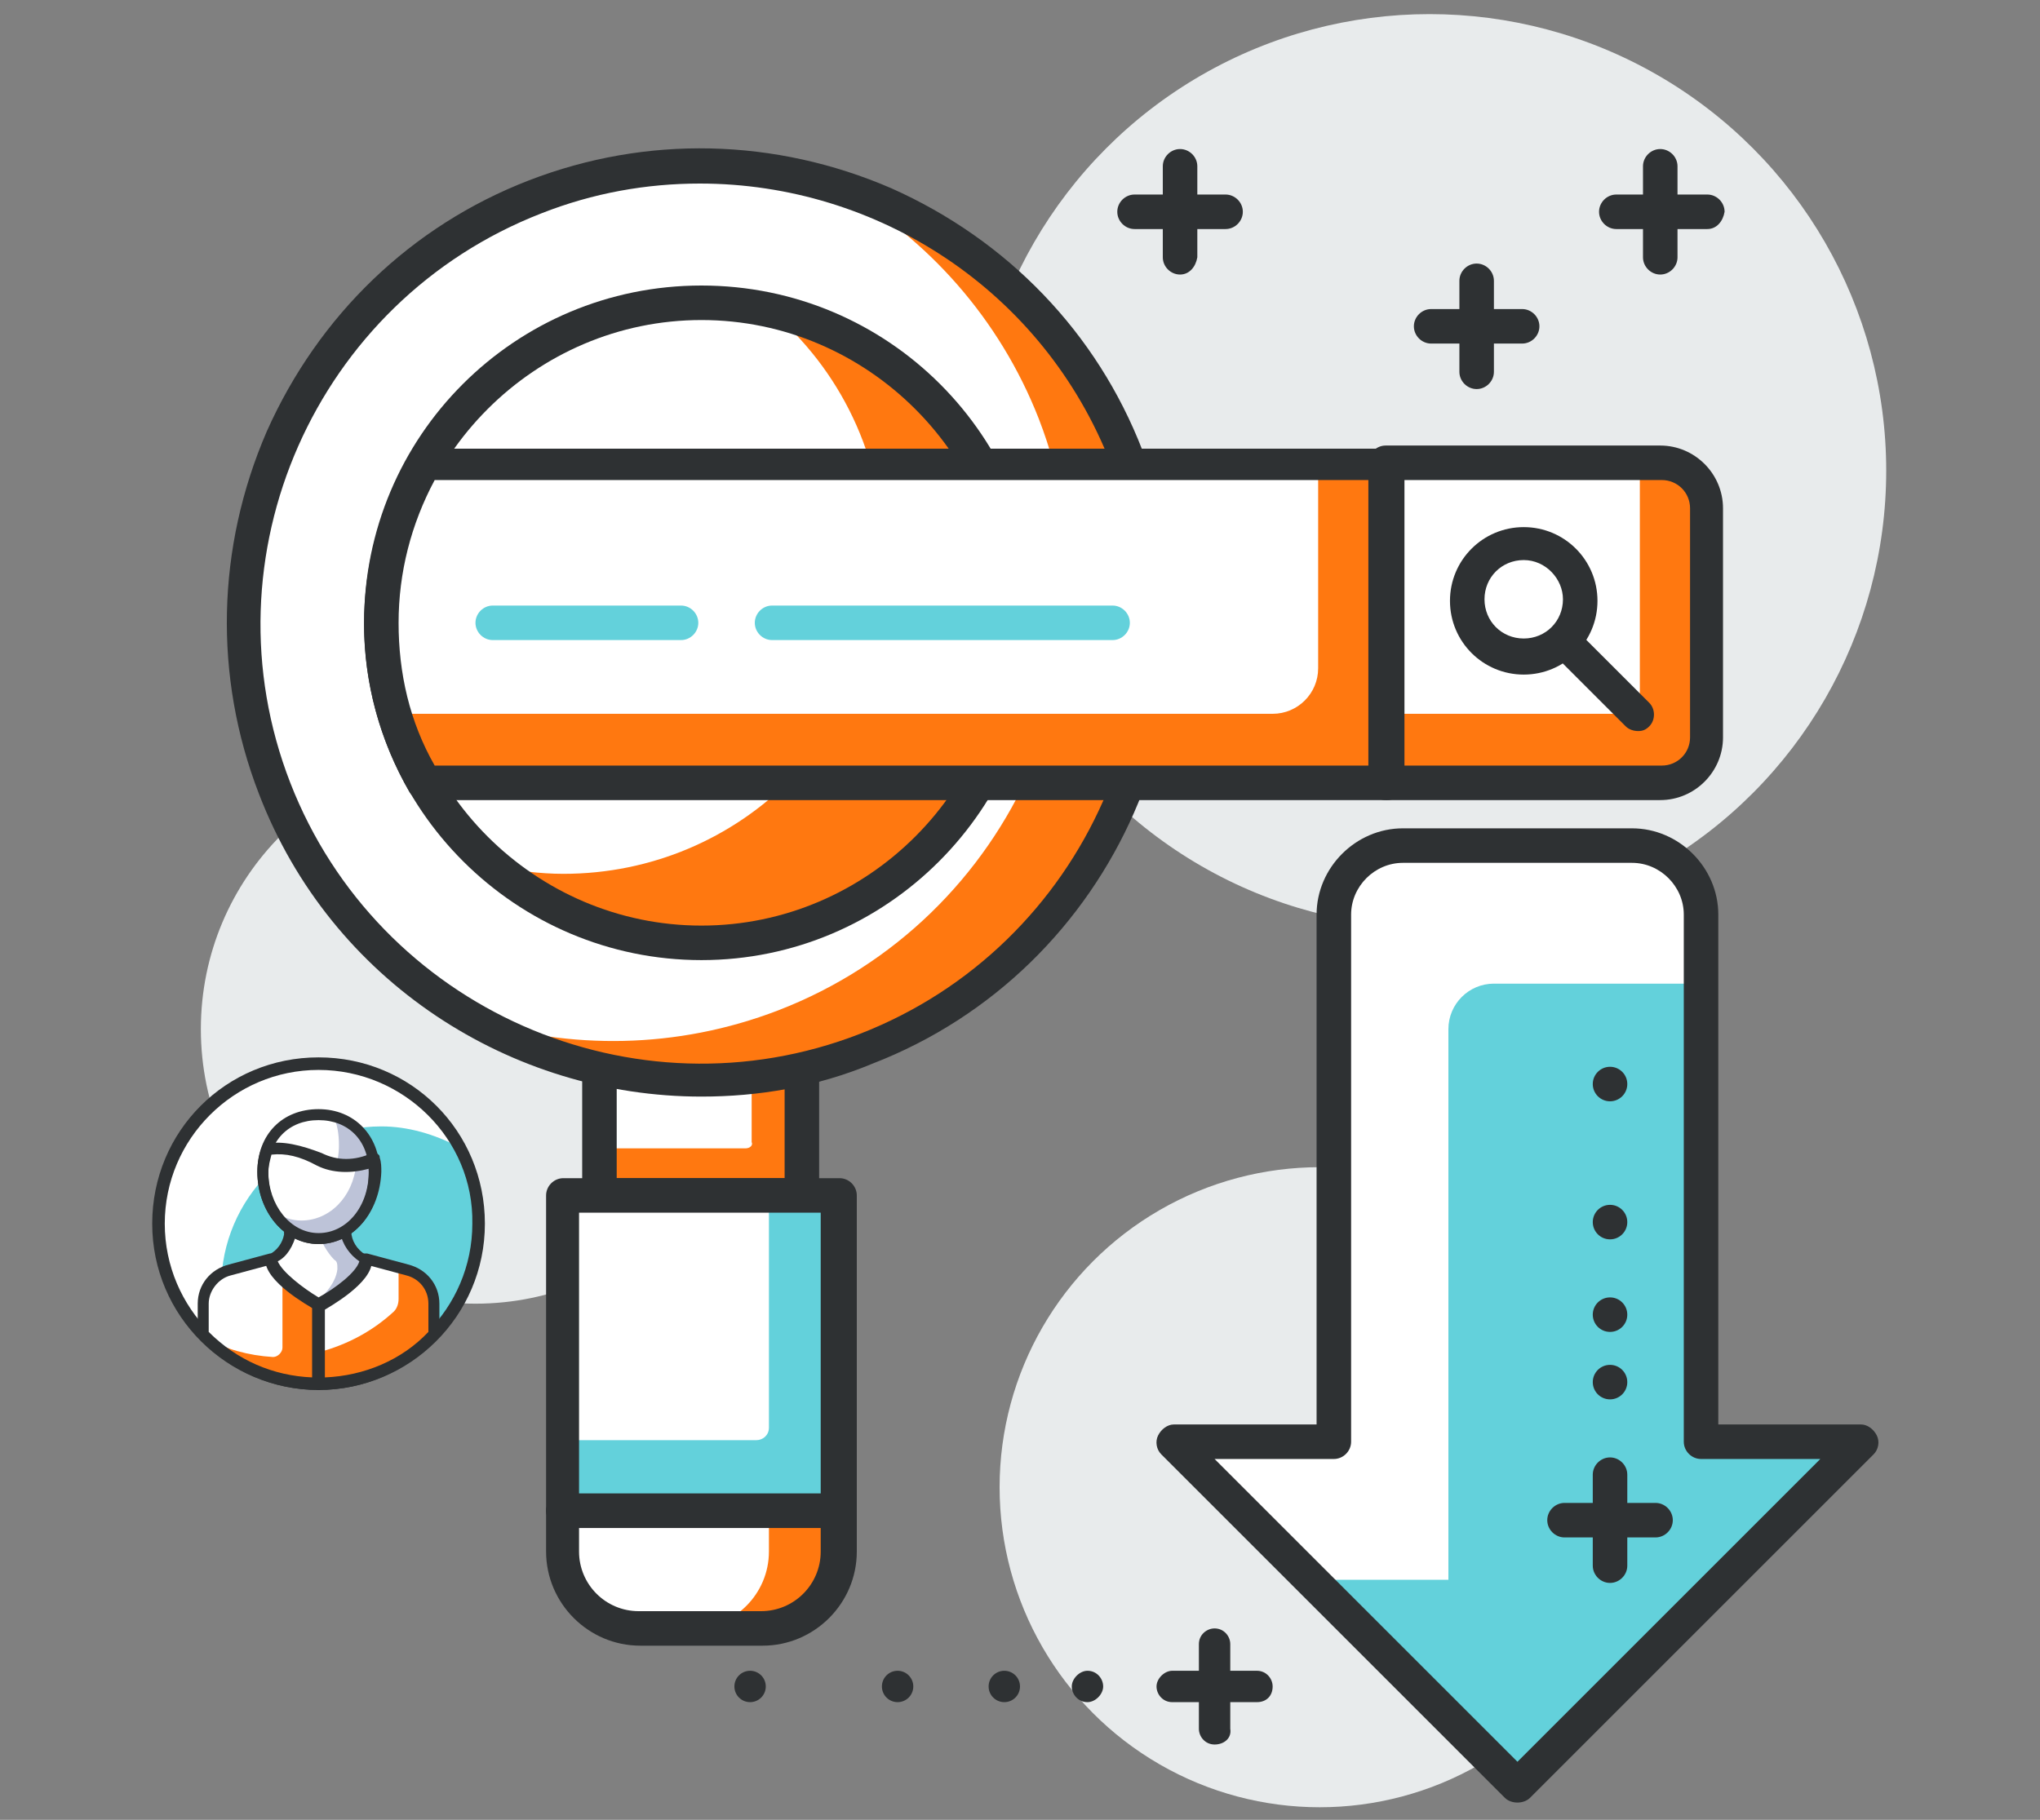
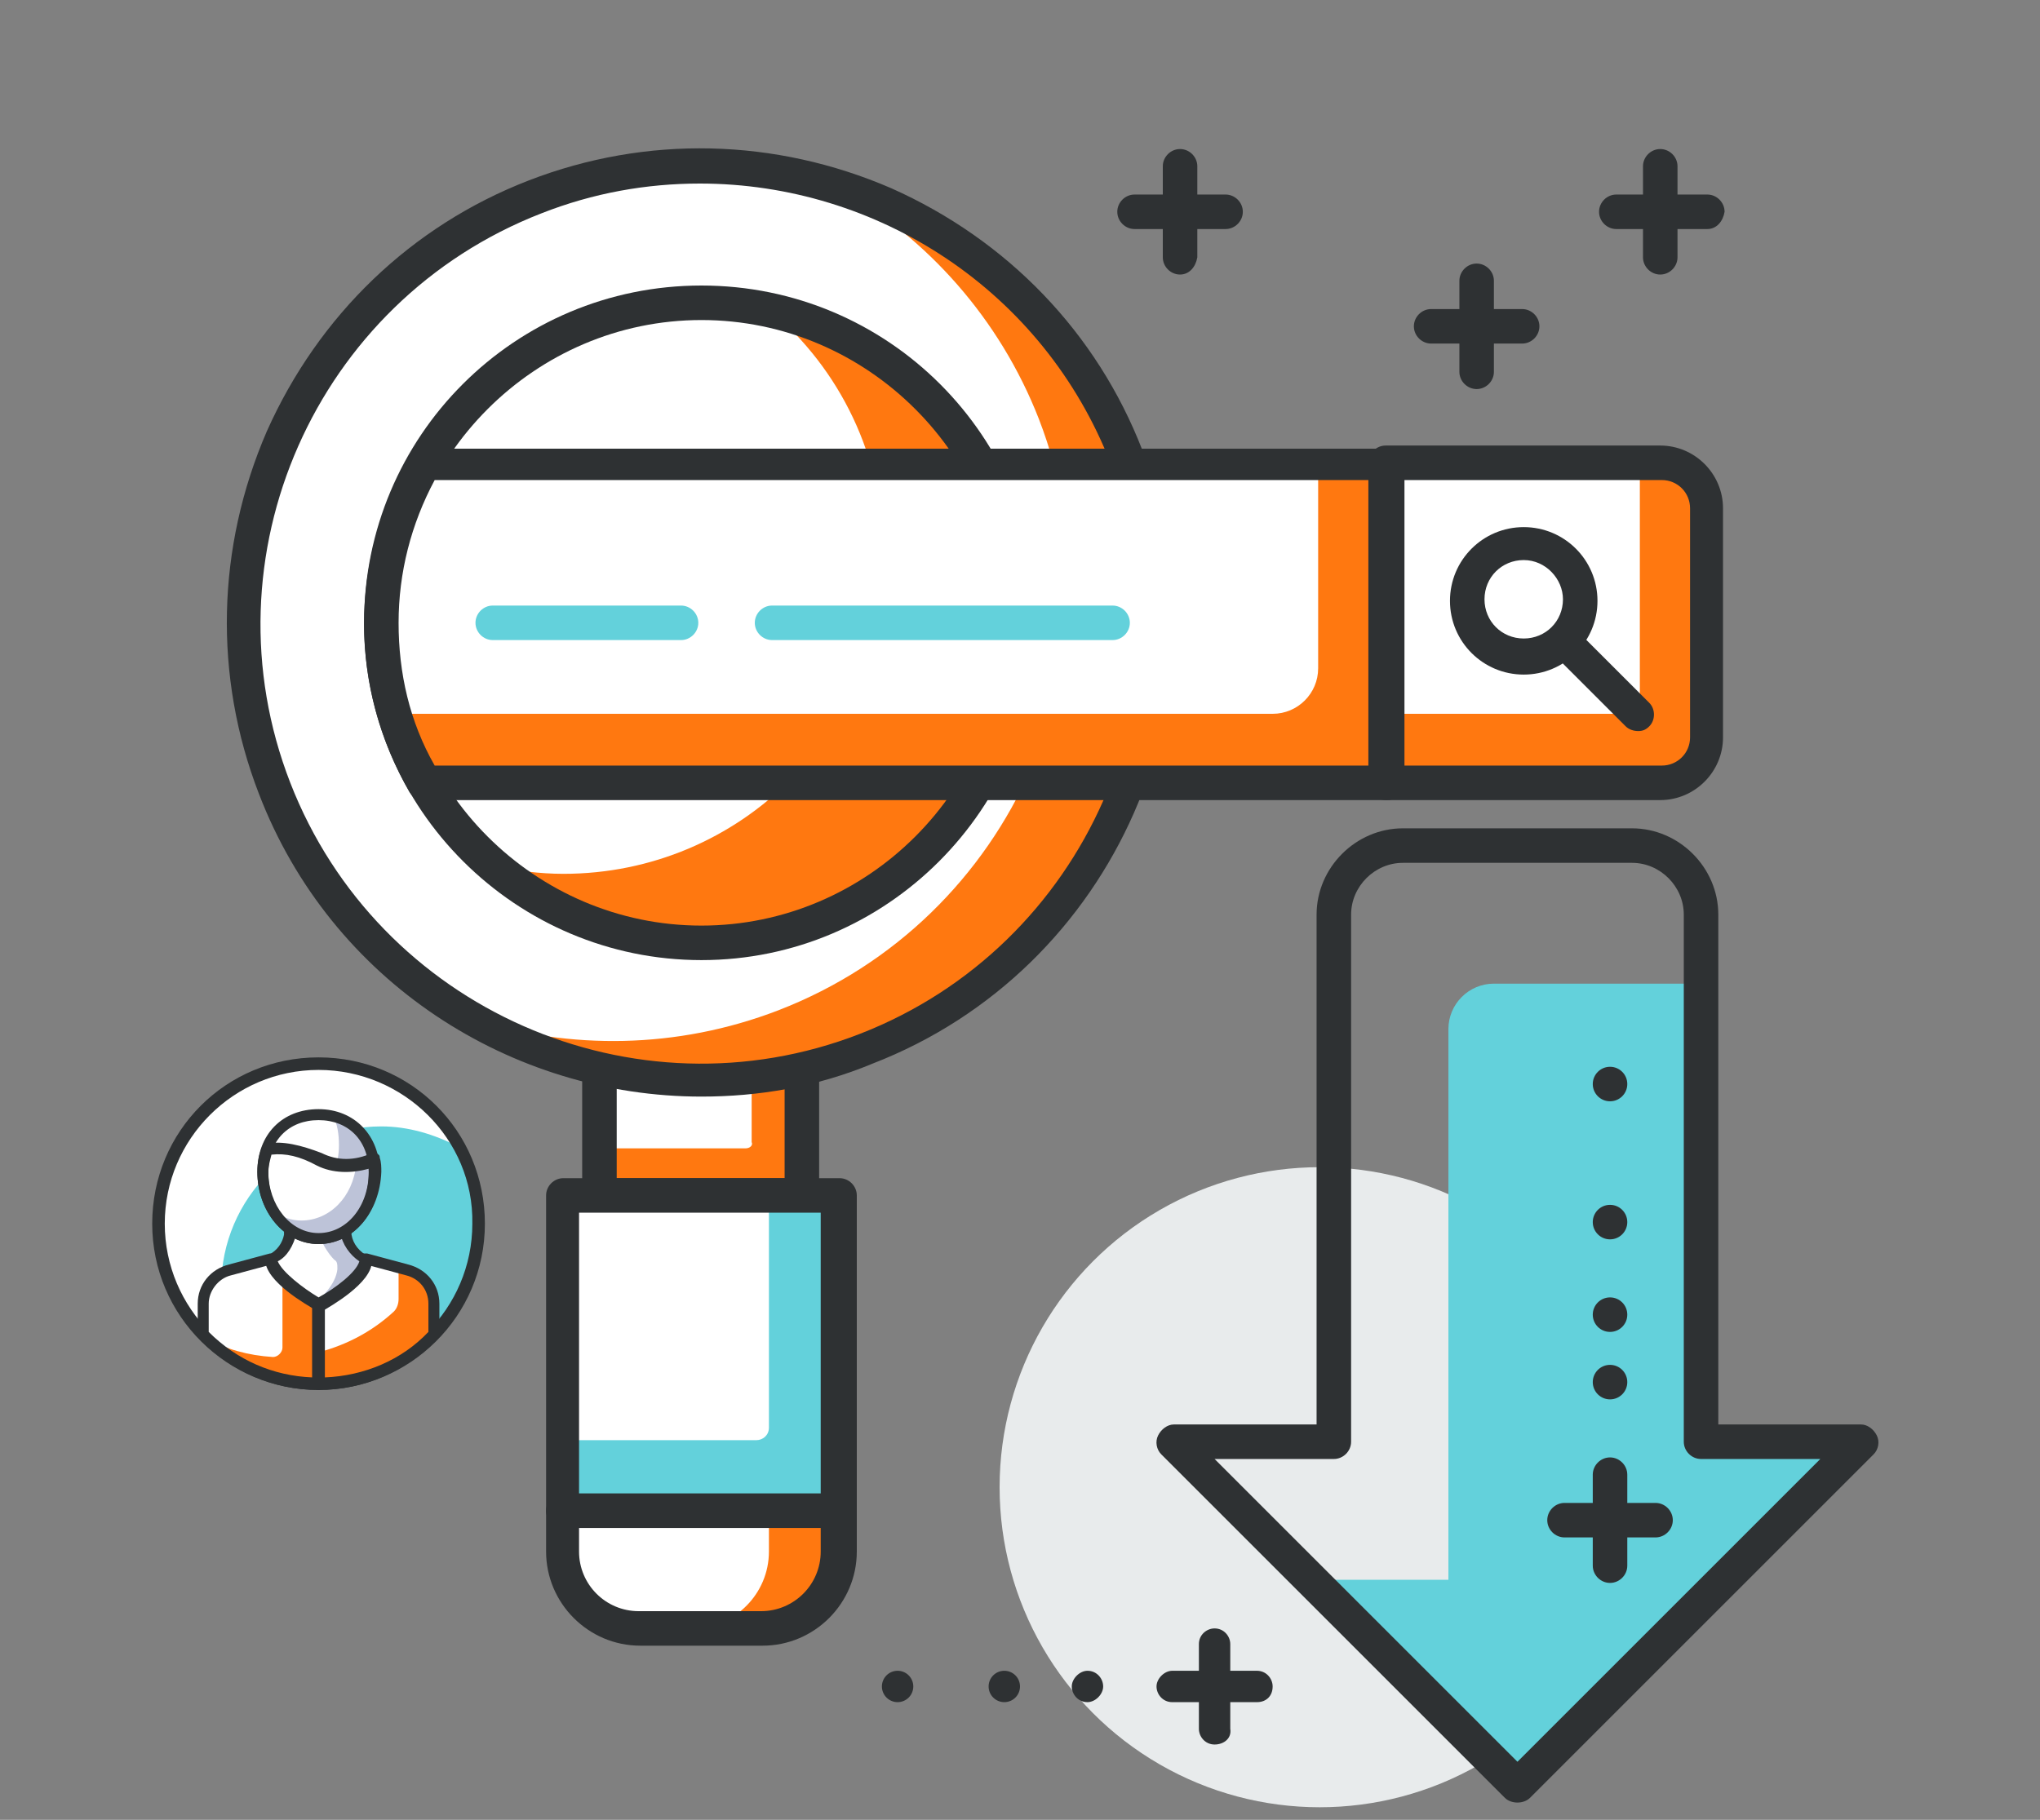
<svg xmlns="http://www.w3.org/2000/svg" version="1.1" id="Layer_1" x="0px" y="0px" width="130px" height="116px" viewBox="85 42 130 116" style="enable-background:new 85 42 130 116;" xml:space="preserve">
  <rect x="85" y="42" width="130" height="116" fill="#808080" stroke="none" />
  <style type="text/css">
	.st0{fill:#E8EBEC;}
	.st1{fill:#FF7810;}
	.st2{fill:#FFFFFF;}
	.st3{fill:#2E3133;}
	.st4{fill:#63D1DB;}
	.st5{fill:#BDC3D8;}
</style>
  <g id="XMLID_18_">
    <g>
      <circle id="XMLID_60_" class="st0" cx="169.1" cy="136.8" r="20.4" />
    </g>
    <g>
-       <circle id="XMLID_59_" class="st0" cx="115.3" cy="107.6" r="17.5" />
-     </g>
-     <g>
-       <circle id="XMLID_58_" class="st0" cx="176.1" cy="72" r="29.1" />
-     </g>
+       </g>
+     <g>
+       </g>
    <g>
      <g id="XMLID_234_">
        <rect id="XMLID_235_" x="123.2" y="108" class="st1" width="12.9" height="10.3" />
      </g>
    </g>
    <g>
      <path id="XMLID_56_" class="st2" d="M132.5,115.2h-9.3V108h9.7v6.8C133,115,132.8,115.2,132.5,115.2z" />
    </g>
    <g>
      <g id="XMLID_344_">
        <g id="XMLID_357_">
          <g id="XMLID_359_">
            <path id="XMLID_360_" class="st3" d="M136.1,119.3h-12.9c-0.6,0-1.1-0.5-1.1-1.1V108c0-0.6,0.5-1.1,1.1-1.1h12.9       c0.6,0,1.1,0.5,1.1,1.1v10.3C137.2,118.8,136.7,119.3,136.1,119.3z M124.3,117.1H135v-8.1h-10.7V117.1z" />
          </g>
        </g>
      </g>
    </g>
    <g>
      <g id="XMLID_221_">
        <rect id="XMLID_228_" x="120.8" y="118.2" class="st4" width="17.6" height="20.1" />
      </g>
    </g>
    <g>
      <path id="XMLID_52_" class="st2" d="M133.2,133.8h-12.3v-15.6H134V133C134,133.5,133.6,133.8,133.2,133.8z" />
    </g>
    <g>
      <g id="XMLID_340_">
        <g id="XMLID_345_">
          <g id="XMLID_363_">
            <path id="XMLID_364_" class="st3" d="M138.5,139.4h-17.6c-0.6,0-1.1-0.5-1.1-1.1v-20.1c0-0.6,0.5-1.1,1.1-1.1h17.6       c0.6,0,1.1,0.5,1.1,1.1v20.1C139.6,138.9,139.1,139.4,138.5,139.4z M121.9,137.2h15.4v-17.9h-15.4V137.2z" />
          </g>
        </g>
      </g>
    </g>
    <g>
      <path id="XMLID_49_" class="st2" d="M133.6,145.8h-7.8c-2.7,0-4.9-2.2-4.9-4.9v-2.6h17.6v2.6C138.5,143.6,136.3,145.8,133.6,145.8    z" />
    </g>
    <g>
      <g id="XMLID_274_">
        <g id="XMLID_275_">
          <path id="XMLID_282_" class="st1" d="M134,138.3v2.6c0,2.7-2.2,4.9-4.9,4.9h4.4c2.7,0,4.9-2.2,4.9-4.9v-2.6L134,138.3z" />
        </g>
      </g>
    </g>
    <g>
      <g id="XMLID_285_">
        <path id="XMLID_286_" class="st3" d="M133.6,146.9h-7.8c-3.3,0-6-2.7-6-6v-2.6c0-0.6,0.5-1.1,1.1-1.1h17.6c0.6,0,1.1,0.5,1.1,1.1     v2.6C139.6,144.2,136.9,146.9,133.6,146.9z M121.9,139.4v1.5c0,2.1,1.7,3.8,3.8,3.8h7.8c2.1,0,3.8-1.7,3.8-3.8v-1.5H121.9z" />
      </g>
    </g>
    <g>
      <circle id="XMLID_45_" class="st2" cx="129.7" cy="81.7" r="29.1" />
    </g>
    <g>
      <g id="XMLID_236_">
        <path id="XMLID_237_" class="st1" d="M138.5,54c5.6,3.2,10.2,8.3,12.7,14.7c5.8,15-1.6,31.9-16.6,37.7     c-6.5,2.5-13.3,2.5-19.4,0.6c7.4,4.2,16.5,5.2,25,1.9c15-5.8,22.4-22.7,16.6-37.7C153.5,62.7,146.6,56.6,138.5,54z" />
      </g>
    </g>
    <g>
      <g id="XMLID_375_">
        <g id="XMLID_376_">
          <g id="XMLID_377_">
            <path id="XMLID_382_" class="st3" d="M129.7,111.9c-12.1,0-23.6-7.3-28.2-19.3c-2.9-7.5-2.7-15.7,0.5-23.1       c3.3-7.4,9.2-13.1,16.7-16c7.5-2.9,15.7-2.7,23.1,0.5c7.4,3.3,13.1,9.2,16,16.7c6,15.5-1.7,33.1-17.2,39.1       C137,111.3,133.3,111.9,129.7,111.9z M129.6,53.7c-3.4,0-6.8,0.6-10.1,1.9l0,0c-14.4,5.6-21.6,21.9-16,36.3       c5.6,14.4,21.9,21.6,36.3,16c14.4-5.6,21.6-21.9,16-36.3C151.5,60.5,140.9,53.7,129.6,53.7z M119.1,54.6L119.1,54.6L119.1,54.6       z" />
          </g>
        </g>
      </g>
    </g>
    <g>
      <circle id="XMLID_40_" class="st2" cx="129.7" cy="81.7" r="20.4" />
    </g>
    <g>
      <g id="XMLID_232_">
        <path id="XMLID_233_" class="st1" d="M134.1,61.8c4.4,3.7,7.2,9.3,7.2,15.5c0,11.3-9.1,20.4-20.4,20.4c-1.5,0-3-0.2-4.5-0.5     c3.6,3,8.2,4.9,13.2,4.9c11.3,0,20.4-9.1,20.4-20.4C150,72,143.2,63.9,134.1,61.8z" />
      </g>
    </g>
    <g>
      <g id="XMLID_348_">
        <g id="XMLID_352_">
          <g id="XMLID_353_">
            <path id="XMLID_354_" class="st3" d="M129.7,103.2c-11.8,0-21.5-9.6-21.5-21.5s9.6-21.5,21.5-21.5s21.5,9.6,21.5,21.5       C151.1,93.6,141.5,103.2,129.7,103.2z M129.7,62.4c-10.6,0-19.3,8.7-19.3,19.3c0,10.6,8.7,19.3,19.3,19.3       c10.6,0,19.3-8.7,19.3-19.3S140.3,62.4,129.7,62.4z" />
          </g>
        </g>
      </g>
    </g>
    <g>
      <g id="XMLID_199_">
        <path id="XMLID_201_" class="st2" d="M112,71.5c-1.7,3-2.8,6.5-2.8,10.2s1,7.2,2.8,10.2h61.3V71.5H112z" />
      </g>
    </g>
    <g>
      <g id="XMLID_277_">
        <g id="XMLID_278_">
          <path id="XMLID_279_" class="st1" d="M169,71.5v13.1c0,1.6-1.3,2.9-2.9,2.9h-55.9c0.5,1.5,1.1,3,1.9,4.4h61.3V71.5H169z" />
        </g>
      </g>
    </g>
    <g>
      <g id="XMLID_341_">
        <g id="XMLID_342_">
          <g id="XMLID_343_">
            <path id="XMLID_347_" class="st3" d="M173.4,93H112c-0.4,0-0.7-0.2-0.9-0.5c-1.9-3.3-2.9-7-2.9-10.7c0-3.8,1-7.5,2.9-10.7       c0.2-0.3,0.6-0.5,0.9-0.5h61.3c0.6,0,1.1,0.5,1.1,1.1v20.4C174.5,92.5,174,93,173.4,93z M112.7,90.8h59.6V72.6h-59.6       c-1.5,2.8-2.3,5.9-2.3,9.1C110.4,84.9,111.1,88,112.7,90.8z" />
          </g>
        </g>
      </g>
    </g>
    <g>
      <g id="XMLID_192_">
        <path id="XMLID_195_" class="st1" d="M192.9,71.5h-19.5v20.4h19.5c0.5,0,0.9-0.4,0.9-0.9V72.4C193.8,71.9,193.4,71.5,192.9,71.5z     " />
      </g>
    </g>
    <g>
      <g id="XMLID_193_">
        <path id="XMLID_194_" class="st2" d="M189.4,71.5h-16v16h15.2c0.5,0,0.9-0.4,0.9-0.9V71.5z" />
      </g>
    </g>
    <g>
      <g id="XMLID_249_">
        <path id="XMLID_257_" class="st3" d="M190.8,93h-17.5c-0.6,0-1.1-0.5-1.1-1.1V71.5c0-0.6,0.5-1.1,1.1-1.1h17.5c2.2,0,4,1.8,4,4     V89C194.8,91.2,193,93,190.8,93z M174.5,90.8h16.4c1,0,1.8-0.8,1.8-1.8V74.4c0-1-0.8-1.8-1.8-1.8h-16.4L174.5,90.8L174.5,90.8z" />
      </g>
    </g>
    <g>
      <circle id="XMLID_28_" class="st2" cx="182.1" cy="80.3" r="3.6" />
    </g>
    <g>
      <path class="st3" d="M182.1,85c-2.6,0-4.7-2.1-4.7-4.7c0-2.6,2.1-4.7,4.7-4.7s4.7,2.1,4.7,4.7C186.8,82.9,184.7,85,182.1,85z     M182.1,77.7c-1.4,0-2.5,1.1-2.5,2.5c0,1.4,1.1,2.5,2.5,2.5c1.4,0,2.5-1.1,2.5-2.5C184.6,78.9,183.5,77.7,182.1,77.7z" />
    </g>
    <g>
      <path id="XMLID_25_" class="st3" d="M189.4,88.6c-0.3,0-0.6-0.1-0.8-0.3l-4.7-4.7c-0.4-0.4-0.4-1.1,0-1.5c0.4-0.4,1.1-0.4,1.5,0    l4.7,4.7c0.4,0.4,0.4,1.1,0,1.5C189.9,88.5,189.7,88.6,189.4,88.6z" />
    </g>
    <g>
      <g id="XMLID_203_">
        <path id="XMLID_204_" class="st4" d="M155.9,82.8h-21.7c-0.6,0-1.1-0.5-1.1-1.1s0.5-1.1,1.1-1.1h21.7c0.6,0,1.1,0.5,1.1,1.1     C157,82.3,156.5,82.8,155.9,82.8z" />
      </g>
    </g>
    <g>
      <g id="XMLID_187_">
        <path id="XMLID_190_" class="st4" d="M128.4,82.8h-12c-0.6,0-1.1-0.5-1.1-1.1s0.5-1.1,1.1-1.1h12c0.6,0,1.1,0.5,1.1,1.1     C129.5,82.3,129,82.8,128.4,82.8z" />
      </g>
    </g>
    <g id="XMLID_17_">
      <g>
        <path id="XMLID_8_" class="st3" d="M163.1,56.6h-5.8c-0.6,0-1.1-0.5-1.1-1.1c0-0.6,0.5-1.1,1.1-1.1h5.8c0.6,0,1.1,0.5,1.1,1.1     C164.2,56.1,163.7,56.6,163.1,56.6z" />
      </g>
      <g>
        <path id="XMLID_7_" class="st3" d="M160.2,59.5c-0.6,0-1.1-0.5-1.1-1.1v-5.8c0-0.6,0.5-1.1,1.1-1.1c0.6,0,1.1,0.5,1.1,1.1v5.8     C161.2,59,160.8,59.5,160.2,59.5z" />
      </g>
    </g>
    <g id="XMLID_15_">
      <g>
        <path id="XMLID_6_" class="st3" d="M182,63.9h-5.8c-0.6,0-1.1-0.5-1.1-1.1c0-0.6,0.5-1.1,1.1-1.1h5.8c0.6,0,1.1,0.5,1.1,1.1     C183.1,63.4,182.6,63.9,182,63.9z" />
      </g>
      <g>
        <g id="XMLID_183_">
          <path id="XMLID_184_" class="st3" d="M179.1,66.8c-0.6,0-1.1-0.5-1.1-1.1v-5.8c0-0.6,0.5-1.1,1.1-1.1c0.6,0,1.1,0.5,1.1,1.1v5.8      C180.2,66.3,179.7,66.8,179.1,66.8z" />
        </g>
      </g>
    </g>
    <g id="XMLID_16_">
      <g>
        <path id="XMLID_4_" class="st3" d="M193.8,56.6h-5.8c-0.6,0-1.1-0.5-1.1-1.1c0-0.6,0.5-1.1,1.1-1.1h5.8c0.6,0,1.1,0.5,1.1,1.1     C194.8,56.1,194.4,56.6,193.8,56.6z" />
      </g>
      <g>
        <path id="XMLID_3_" class="st3" d="M190.8,59.5c-0.6,0-1.1-0.5-1.1-1.1v-5.8c0-0.6,0.5-1.1,1.1-1.1c0.6,0,1.1,0.5,1.1,1.1v5.8     C191.9,59,191.4,59.5,190.8,59.5z" />
      </g>
    </g>
    <g id="XMLID_1_">
      <g id="XMLID_135_">
        <circle id="XMLID_85_" class="st2" cx="105.3" cy="120" r="10.2" />
      </g>
      <g id="XMLID_133_">
        <g id="XMLID_212_">
          <path id="XMLID_214_" class="st4" d="M115.5,120c0-1.8-0.5-3.5-1.3-4.9c-1.5-0.8-3.2-1.3-4.9-1.3c-5.6,0-10.2,4.6-10.2,10.2      c0,1.8,0.5,3.5,1.3,4.9c1.5,0.8,3.2,1.3,4.9,1.3C111,130.2,115.5,125.6,115.5,120z" />
        </g>
      </g>
      <g id="XMLID_129_">
        <path id="XMLID_130_" class="st3" d="M105.3,130.6c-5.8,0-10.6-4.7-10.6-10.6s4.7-10.6,10.6-10.6s10.6,4.7,10.6,10.6     S111.1,130.6,105.3,130.6z M105.3,110.2c-5.4,0-9.8,4.4-9.8,9.8s4.4,9.8,9.8,9.8s9.8-4.4,9.8-9.8     C115.2,114.6,110.7,110.2,105.3,110.2z" />
      </g>
      <g id="XMLID_127_">
        <path id="XMLID_81_" class="st2" d="M111,122.9l-2.6-0.7h-3v7.9c2.9,0,5.5-1.2,7.4-3.2v-1.9C112.7,124.1,112,123.2,111,122.9z" />
      </g>
      <g id="XMLID_125_">
        <path id="XMLID_80_" class="st2" d="M102.3,122.2l-2.6,0.7c-1,0.3-1.7,1.2-1.7,2.2v1.9c1.9,1.9,4.5,3.2,7.4,3.2v-7.9H102.3z" />
      </g>
      <g id="XMLID_123_">
        <g id="XMLID_131_">
          <path id="XMLID_132_" class="st1" d="M111,122.9l-0.7-0.2c0.1,0.2,0.1,0.4,0.1,0.7v1.4c0,0.3-0.1,0.6-0.3,0.8      c-1.3,1.2-2.9,2.1-4.8,2.6v2c2.9,0,5.5-1.2,7.4-3.2v-1.9C112.7,124.1,112,123.2,111,122.9z" />
        </g>
      </g>
      <g id="XMLID_121_">
        <g id="XMLID_120_">
          <path id="XMLID_126_" class="st1" d="M105.3,122.2h-2.3v5.7c0,0.3-0.3,0.6-0.6,0.6c-1.6-0.1-3-0.5-4.3-1.2c1.8,1.8,4.4,3,7.2,3      L105.3,122.2L105.3,122.2z" />
        </g>
      </g>
      <g id="XMLID_116_">
        <path id="XMLID_117_" class="st3" d="M105.3,130.6c-0.2,0-0.4-0.2-0.4-0.4v-7.9c0-0.2,0.2-0.4,0.4-0.4h3c0,0,0.1,0,0.1,0l2.6,0.7     c1.2,0.3,2,1.3,2,2.5v1.9c0,0.1,0,0.2-0.1,0.3C110.9,129.4,108.2,130.6,105.3,130.6z M105.7,122.6v7.2c2.5-0.1,4.9-1.1,6.6-2.9     v-1.8c0-0.9-0.6-1.6-1.4-1.8l0,0l-2.6-0.7L105.7,122.6L105.7,122.6z M112.7,127L112.7,127L112.7,127z" />
      </g>
      <g id="XMLID_112_">
        <g id="XMLID_318_">
          <path id="XMLID_328_" class="st3" d="M105.3,130.6c-2.9,0-5.6-1.2-7.6-3.3c-0.1-0.1-0.1-0.2-0.1-0.3v-1.9c0-1.2,0.8-2.2,2-2.5      l2.6-0.7c0,0,0.1,0,0.1,0h3c0.2,0,0.4,0.2,0.4,0.4v7.9C105.7,130.4,105.5,130.6,105.3,130.6z M98.3,126.9      c1.8,1.8,4.1,2.8,6.6,2.9v-7.2h-2.6l-2.6,0.7c-0.8,0.2-1.4,1-1.4,1.8V126.9z" />
        </g>
      </g>
      <g id="XMLID_110_">
        <path id="XMLID_72_" class="st2" d="M105.3,125.1c0,0,3-1.6,3-2.9c-0.6-0.3-1.1-0.9-1.3-1.6c0-0.1,0-0.8,0-0.9l-3.5,0     c0,0.1,0,0.8-0.1,0.9c-0.1,0.7-0.6,1.3-1.2,1.6C102.3,123.5,105.3,125.1,105.3,125.1z" />
      </g>
      <g id="XMLID_108_">
        <path id="XMLID_71_" class="st5" d="M107.1,120.6c0-0.1,0-0.8,0-0.9l-2,0c0,0.1,0.2,0.7,0.2,0.8c0.1,0.6,0.6,1.4,1,1.8     c0.2,0.1,0.2,0.3,0.2,0.6c-0.1,1-1.1,1.9-1.4,2.1c0.1,0,0.1,0.1,0.1,0.1s3-1.6,3-2.9C107.7,121.9,107.2,121.3,107.1,120.6z" />
      </g>
      <g id="XMLID_104_">
        <path id="XMLID_105_" class="st3" d="M105.3,125.5c-0.1,0-0.1,0-0.2,0c-0.5-0.3-3.2-1.8-3.2-3.2c0-0.1,0.1-0.3,0.2-0.3     c0.6-0.3,0.9-0.8,1-1.3c0-0.1,0-0.4,0-0.5c0-0.2,0-0.3,0-0.4c0-0.2,0.2-0.3,0.4-0.3l3.5,0c0,0,0,0,0,0c0.2,0,0.3,0.1,0.4,0.3     c0,0,0,0.2,0,0.4c0,0.2,0,0.4,0,0.5c0.1,0.6,0.5,1.1,1.1,1.4c0.1,0.1,0.2,0.2,0.2,0.3c0,1.4-2.7,2.9-3.2,3.2     C105.4,125.5,105.4,125.5,105.3,125.5z M102.7,122.4c0.3,0.7,1.6,1.7,2.6,2.3c1.1-0.6,2.4-1.6,2.6-2.3c-0.6-0.4-1.1-1.1-1.2-1.8     c0-0.1,0-0.2,0-0.6l-2.8,0c0,0.4,0,0.5,0,0.6C103.7,121.4,103.3,122.1,102.7,122.4z" />
      </g>
      <g id="XMLID_102_">
        <path id="XMLID_68_" class="st2" d="M108.9,116.7c0-2.3-1.6-3.7-3.5-3.7c-2,0-3.5,1.3-3.5,3.7s1.6,4.2,3.5,4.2     S108.9,119.1,108.9,116.7z" />
      </g>
      <g id="XMLID_100_">
        <path id="XMLID_67_" class="st5" d="M106.2,113.1c0.3,0.5,0.4,1.2,0.4,1.9c0,2.3-1.6,4.2-3.5,4.2c-0.2,0-0.4,0-0.6-0.1     c0.6,1.1,1.7,1.8,2.9,1.8c2,0,3.5-1.9,3.5-4.2C108.9,114.7,107.7,113.5,106.2,113.1z" />
      </g>
      <g id="XMLID_98_">
        <path id="XMLID_66_" class="st2" d="M105.3,115.9c-1.4-0.6-2.5-0.7-3.3-0.6c-0.2,0.4-0.3,0.9-0.3,1.5c0,2.3,1.6,4.2,3.5,4.2     c2,0,3.5-1.9,3.5-4.2c0-0.3,0-0.6-0.1-0.8C107.8,116.3,106.6,116.4,105.3,115.9z" />
      </g>
      <g id="XMLID_96_">
        <path id="XMLID_65_" class="st5" d="M108.8,115.9c-0.3,0.1-0.7,0.2-1.1,0.3c-0.2,2.1-1.7,3.6-3.5,3.6c-0.6,0-1.2-0.2-1.6-0.5     c0.6,1,1.7,1.6,2.8,1.6c2,0,3.5-1.9,3.5-4.2C108.9,116.4,108.8,116.2,108.8,115.9z" />
      </g>
      <g id="XMLID_92_">
        <g id="XMLID_324_">
          <path id="XMLID_325_" class="st3" d="M105.3,121.3c-2.2,0-3.9-2.1-3.9-4.6c0-0.6,0.1-1.1,0.3-1.6c0-0.1,0.2-0.2,0.3-0.2      c1-0.2,2.2,0.1,3.5,0.6l0,0c1,0.5,2.1,0.5,3.2,0c0.1,0,0.2,0,0.3,0c0.1,0.1,0.2,0.1,0.2,0.3c0.1,0.3,0.1,0.6,0.1,0.9      C109.2,119.3,107.5,121.3,105.3,121.3z M102.3,115.6c-0.1,0.4-0.2,0.7-0.2,1.2c0,2.1,1.4,3.9,3.2,3.9c1.8,0,3.2-1.7,3.2-3.9      c0-0.1,0-0.2,0-0.3c-1.1,0.3-2.3,0.3-3.3-0.2l0,0C104.1,115.7,103.2,115.5,102.3,115.6z" />
        </g>
      </g>
      <g id="XMLID_88_">
        <path id="XMLID_89_" class="st3" d="M105.3,121.3c-2.2,0-3.9-2.1-3.9-4.6c0-2.4,1.6-4,3.9-4c2.3,0,3.9,1.7,3.9,4     C109.2,119.3,107.5,121.3,105.3,121.3z M105.3,113.4c-1.9,0-3.2,1.3-3.2,3.3c0,2.1,1.4,3.9,3.2,3.9c1.8,0,3.2-1.7,3.2-3.9     C108.5,114.7,107.2,113.4,105.3,113.4z" />
      </g>
    </g>
    <g id="XMLID_86_">
      <g id="XMLID_1341_">
-         <path id="XMLID_1342_" class="st2" d="M193.4,133.9v-33.6c0-2.4-2-4.4-4.4-4.4h-14.6c-2.4,0-4.4,2-4.4,4.4v33.6h-10.2l21.9,21.9     l21.9-21.9H193.4z" />
-       </g>
+         </g>
      <g id="XMLID_1339_">
        <g id="XMLID_198_">
          <path id="XMLID_208_" class="st4" d="M193.4,133.9v-29.2h-13.2c-1.6,0-2.9,1.3-2.9,2.9v35.1h-8.8l13.2,13.2l21.9-21.9      L193.4,133.9L193.4,133.9z" />
        </g>
      </g>
      <g id="XMLID_1335_">
        <g id="XMLID_356_">
          <g id="XMLID_358_">
            <g id="XMLID_378_">
              <path id="XMLID_379_" class="st3" d="M181.7,156.9c-0.3,0-0.6-0.1-0.8-0.3L159,134.7c-0.3-0.3-0.4-0.8-0.2-1.2        c0.2-0.4,0.6-0.7,1-0.7h9.1v-32.5c0-3,2.5-5.5,5.5-5.5H189c3,0,5.5,2.5,5.5,5.5v32.5h9.1c0.4,0,0.8,0.3,1,0.7        c0.2,0.4,0.1,0.9-0.2,1.2l-21.9,21.9C182.3,156.8,182,156.9,181.7,156.9z M162.4,135l19.3,19.3L201,135h-7.6        c-0.6,0-1.1-0.5-1.1-1.1v-33.6c0-1.8-1.5-3.3-3.3-3.3h-14.6c-1.8,0-3.3,1.5-3.3,3.3v33.6c0,0.6-0.5,1.1-1.1,1.1H162.4z" />
            </g>
          </g>
        </g>
      </g>
      <g id="XMLID_1325_">
        <g id="XMLID_200_">
          <path id="XMLID_202_" class="st3" d="M190.5,140h-5.8c-0.6,0-1.1-0.5-1.1-1.1s0.5-1.1,1.1-1.1h5.8c0.6,0,1.1,0.5,1.1,1.1      S191.1,140,190.5,140z" />
        </g>
      </g>
      <g id="XMLID_1323_">
        <g id="XMLID_196_">
          <path id="XMLID_197_" class="st3" d="M187.6,142.9c-0.6,0-1.1-0.5-1.1-1.1V136c0-0.6,0.5-1.1,1.1-1.1s1.1,0.5,1.1,1.1v5.8      C188.7,142.4,188.2,142.9,187.6,142.9z" />
        </g>
      </g>
      <g id="XMLID_1321_">
        <g id="XMLID_185_">
          <circle id="XMLID_186_" class="st3" cx="187.6" cy="130.1" r="1.1" />
        </g>
      </g>
      <g id="XMLID_1319_">
        <g id="XMLID_170_">
          <circle id="XMLID_174_" class="st3" cx="187.6" cy="125.8" r="1.1" />
        </g>
      </g>
      <g id="XMLID_1317_">
        <g id="XMLID_148_">
          <circle id="XMLID_150_" class="st3" cx="187.6" cy="119.9" r="1.1" />
        </g>
      </g>
      <g id="XMLID_1315_">
        <g id="XMLID_178_">
          <g id="XMLID_179_">
            <circle id="XMLID_181_" class="st3" cx="187.6" cy="111.1" r="1.1" />
          </g>
        </g>
      </g>
    </g>
    <g id="XMLID_14_">
      <g id="XMLID_550_">
        <g id="XMLID_566_">
          <g id="XMLID_567_">
            <path id="XMLID_568_" class="st3" d="M162.4,153.2c-0.6,0-1-0.5-1-1v-5.4c0-0.6,0.5-1,1-1c0.6,0,1,0.5,1,1v5.4       C163.5,152.8,163,153.2,162.4,153.2z" />
          </g>
        </g>
        <g id="XMLID_563_">
          <g id="XMLID_564_">
            <path id="XMLID_565_" class="st3" d="M165.1,150.5h-5.4c-0.6,0-1-0.5-1-1s0.5-1,1-1h5.4c0.6,0,1,0.5,1,1       C166.1,150.1,165.7,150.5,165.1,150.5z" />
          </g>
        </g>
        <g id="XMLID_560_">
          <g id="XMLID_561_">
            <path id="XMLID_562_" class="st3" d="M154.3,148.5c0.6,0,1,0.5,1,1s-0.5,1-1,1c-0.6,0-1-0.5-1-1       C153.3,149,153.8,148.5,154.3,148.5z" />
          </g>
        </g>
        <g id="XMLID_557_">
          <g id="XMLID_558_">
            <circle id="XMLID_559_" class="st3" cx="149" cy="149.5" r="1" />
          </g>
        </g>
        <g id="XMLID_554_">
          <g id="XMLID_555_">
            <circle id="XMLID_556_" class="st3" cx="142.2" cy="149.5" r="1" />
          </g>
        </g>
        <g id="XMLID_551_">
          <g id="XMLID_552_">
-             <circle id="XMLID_553_" class="st3" cx="132.8" cy="149.5" r="1" />
-           </g>
+             </g>
        </g>
      </g>
    </g>
  </g>
</svg>